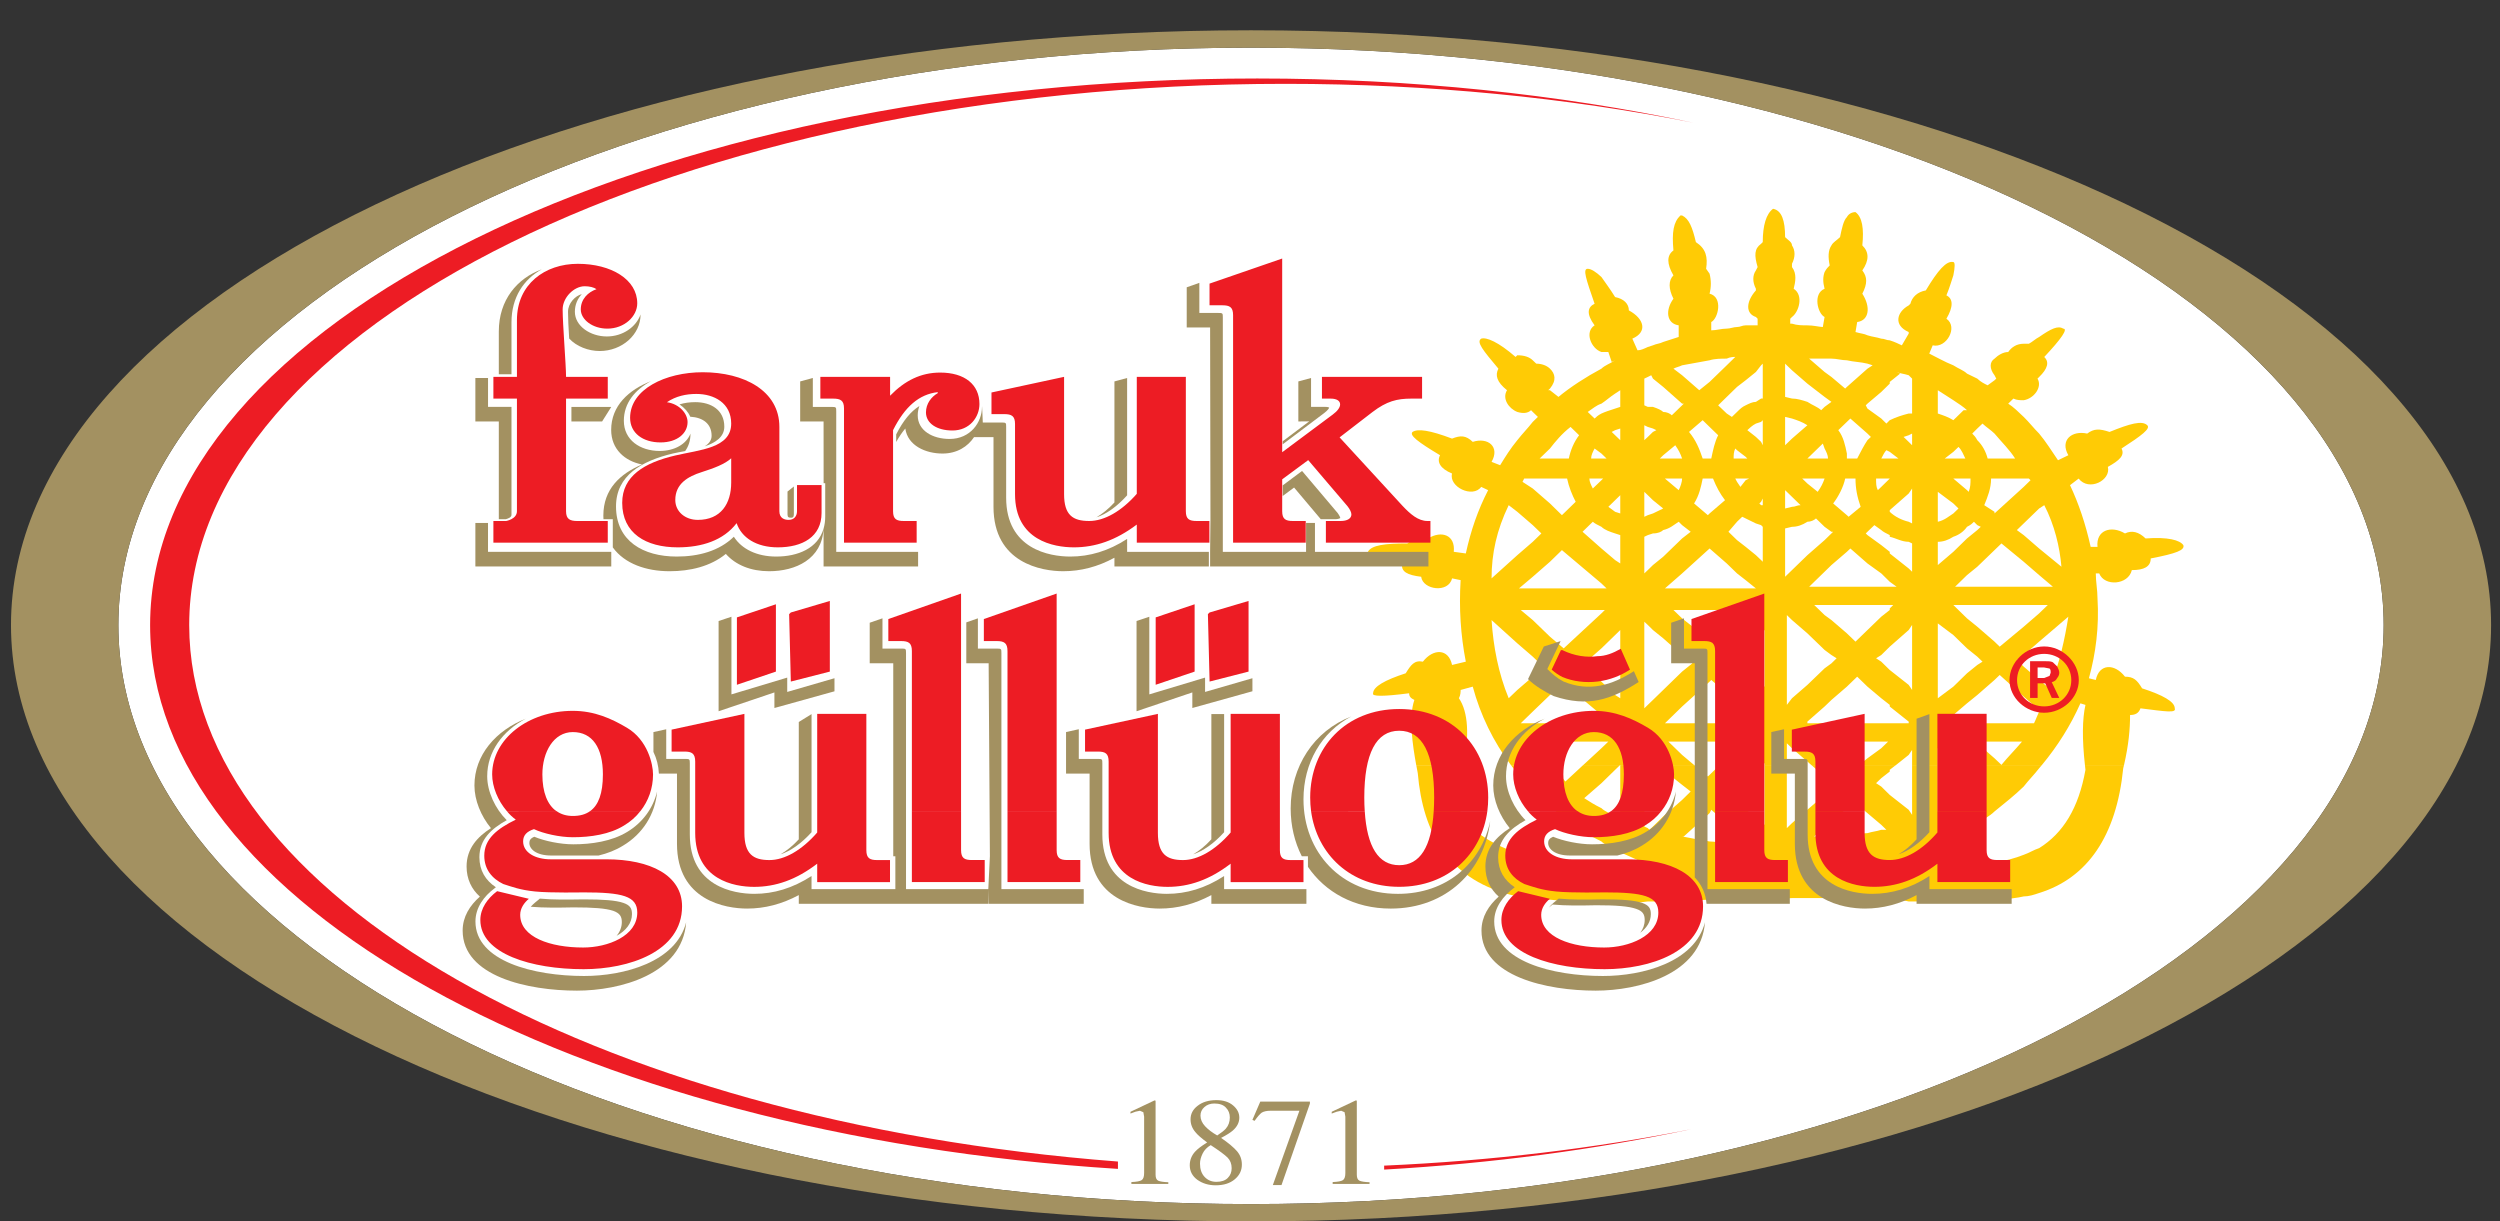
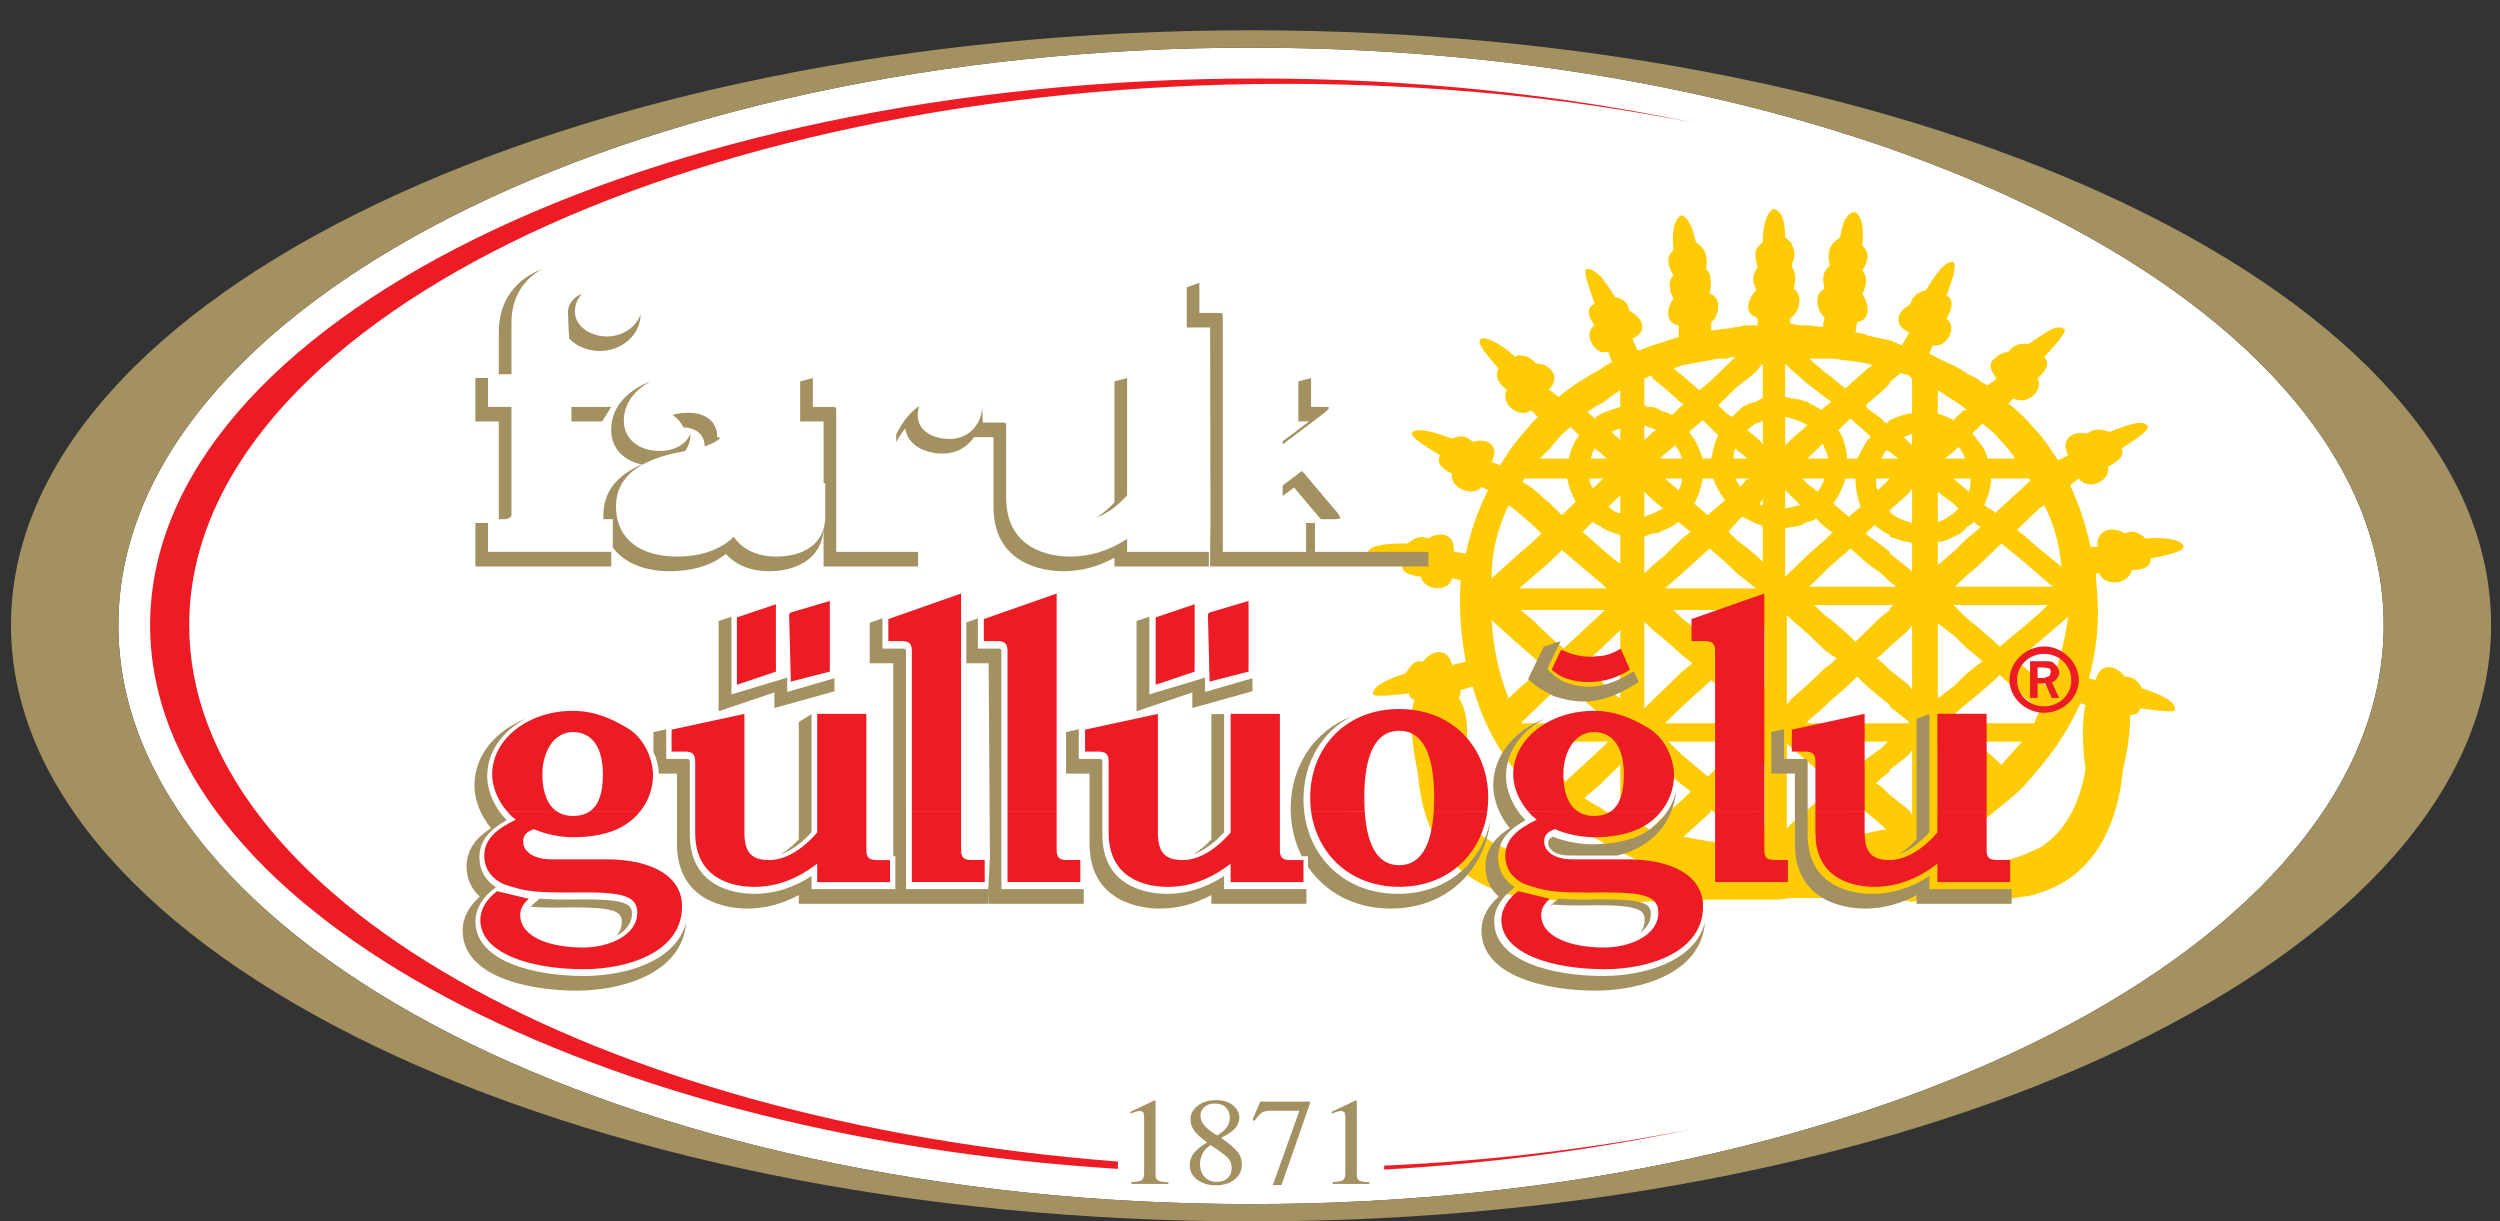
<svg xmlns="http://www.w3.org/2000/svg" version="1.1" id="Layer_1" x="0px" y="0px" width="800px" height="390.849px" viewBox="0 0 800 390.849" enable-background="new 0 0 800 390.849" xml:space="preserve">
  <rect x="0" y="0" width="800" height="390.849" fill="#333333" stroke="none" />
  <path fill-rule="evenodd" clip-rule="evenodd" fill="#FFFFFF" d="M400.325,385.309c-199.408,0-362.446-83.299-362.446-185.271  c0-101.962,163.038-184.791,362.446-184.791c199.41,0,362.448,82.829,362.448,184.791  C762.772,302.01,599.734,385.309,400.325,385.309" />
  <path fill-rule="evenodd" clip-rule="evenodd" fill="#A39161" d="M400.325,15.255c199.394,0,362.448,82.807,362.448,184.783  c0,101.986-163.054,185.271-362.448,185.271c-199.393,0-362.446-83.284-362.446-185.271  C37.879,98.062,200.932,15.255,400.325,15.255 M400.325,9.693c218.316,0,396.823,85.307,396.823,190.345  c0,105.034-178.507,190.811-396.823,190.811c-218.295,0-396.806-85.776-396.806-190.811C3.519,95,182.029,9.693,400.325,9.693" />
  <path fill-rule="evenodd" clip-rule="evenodd" fill="#ED1C24" d="M442.927,373.004c34.405-1.523,67.445-5.539,98.33-11.678  c-30.823,6.552-63.825,10.98-98.33,12.945V373.004z M402.336,25.117c49.476,0,96.688,5.056,139.542,14.156  c-40.391-8.01-84.449-12.446-130.519-12.446c-192.994,0-350.814,77.638-350.814,173.219c0,86.57,129.434,158.789,297.195,171.648  v2.351C183.702,363.121,48.038,289.107,48.038,200.045C48.038,103.517,207.424,25.117,402.336,25.117" />
  <path fill-rule="evenodd" clip-rule="evenodd" fill="#A39161" d="M369.771,352.282l0.015,0.229v23.413  c0,0.997,0.292,1.638,0.86,1.908c0.586,0.256,1.642,0.428,3.211,0.484v0.542h-11.816v-0.599c1.681-0.071,2.79-0.271,3.308-0.627  c0.525-0.356,0.771-1.125,0.771-2.278v-18.016l-0.246-1.425l-1.09-0.47l-1.423,0.299l-1.612,0.599v-0.57l7.685-3.631h0.246  L369.771,352.282" />
  <path fill-rule="evenodd" clip-rule="evenodd" fill="#A39161" d="M392.882,376.949c0.833-0.826,1.247-1.866,1.247-3.119  c0-1.396-0.449-2.535-1.304-3.403c-0.894-0.897-2.677-2.208-5.391-3.987c-1.192,0.683-2.071,1.608-2.608,2.719  c-0.549,1.126-0.826,2.18-0.826,3.205c0,1.794,0.488,3.205,1.47,4.244c0.998,1.053,2.241,1.581,3.772,1.581  C390.846,378.188,392.073,377.774,392.882,376.949 M392.238,361.198c0.878-0.997,1.305-2.208,1.305-3.617  c0-1.239-0.412-2.294-1.243-3.134c-0.794-0.883-2.042-1.324-3.718-1.324c-1.271,0-2.34,0.385-3.173,1.14  c-0.84,0.726-1.258,1.665-1.258,2.734c0,1.21,0.495,2.35,1.478,3.403c0.981,1.054,2.286,2.036,3.882,2.948  C390.806,362.494,391.735,361.769,392.238,361.198 M382.523,362.279c-1.044-1.224-1.546-2.577-1.546-4.102  c0-1.708,0.73-3.16,2.272-4.329c1.53-1.21,3.526-1.794,5.969-1.808c2.257,0,4.048,0.57,5.368,1.693  c1.335,1.126,1.995,2.422,1.995,3.918c0,1.523-0.691,2.891-2.041,4.087c-0.787,0.697-2.037,1.48-3.787,2.393  c2.379,1.638,4.06,3.062,5.107,4.272c1.028,1.225,1.538,2.606,1.538,4.272c0,1.865-0.752,3.432-2.271,4.7  c-1.523,1.281-3.549,1.922-6.097,1.922c-2.271,0-4.235-0.598-5.862-1.752c-1.627-1.196-2.443-2.749-2.443-4.672  c0-1.623,0.575-3.104,1.707-4.343c0.736-0.825,2.026-1.81,3.856-2.948C384.442,364.231,383.184,363.121,382.523,362.279" />
  <path fill-rule="evenodd" clip-rule="evenodd" fill="#A39161" d="M419.17,352.511v0.641l-9.085,26.063h-2.777l8.502-23.784h-9.162  c-1.335,0-2.316,0.242-2.915,0.627c-0.584,0.441-1.335,1.282-2.256,2.606l-0.706-0.3c0.886-2.063,1.461-3.359,1.657-3.845  c0.227-0.498,0.511-1.153,0.867-2.008H419.17z" />
  <path fill-rule="evenodd" clip-rule="evenodd" fill="#A39161" d="M434.164,352.282l0.016,0.229v23.413  c0,0.997,0.292,1.638,0.874,1.908c0.56,0.256,1.642,0.428,3.199,0.484v0.542h-11.801v-0.599c1.665-0.071,2.77-0.271,3.292-0.627  c0.521-0.356,0.767-1.125,0.767-2.278v-18.016l-0.245-1.425l-1.09-0.47l-1.403,0.299l-1.627,0.599v-0.57l7.681-3.631h0.26  L434.164,352.282" />
  <path fill="#FFCB05" d="M468.386,244.816c-0.131,0.698-0.261,1.396-0.43,2.079c-6.046,12.775,3.86,21.292,17.587,26.091l4.949,1.609  c1.642,0.526,3.3,1.082,5.502,1.609c5.478,1.054,10.957,1.595,16.473,2.122h4.374c4.397,0,7.704-0.527,10.459-1.068h1.643  l-1.643-0.526c-3.3-1.61-7.151-3.191-10.459-4.814c-1.634-1.053-3.306-1.596-4.374-2.648c-6.583-3.189-12.085-7.448-16.473-11.18  l-5.502-5.355c-1.665-1.58-3.284-3.175-4.949-5.312c-0.691-0.854-1.382-1.709-2.041-2.578l12.829-0.028  c0.714,0.969,2.034,2.264,2.931,3.147l1.658,2.136l5.693-5.283h11.815l-1.588,1.524l-4.374,4.271l-5.516,4.799  c1.642,1.069,3.313,2.124,5.516,3.206c1.068,1.054,2.74,1.595,4.374,2.662l1.642,0.542v-17.005h7.705v19.668l1.112,0.512l0.53,0.542  l1.112-1.054l3.283-3.205l6.055-5.312l2.738-2.691l-2.738-2.122l-6.055-4.813l-1.596-1.524h11.524l4.359,3.66l0.552-0.513  l3.238-3.147h13.19l-1.597,2.079l-3.284,2.664l-2.77,2.678l-2.194,2.135l2.194,2.108l2.77,2.648l3.284,2.15l1.65,1.609l1.089,1.054  v-19.126h7.151v20.18l1.642-1.594l4.928-4.273l5.509-4.757l2.194-1.638l1.665-1.04l-1.665-1.082l-2.194-2.136l-4.205-3.66h14.058  l0.59,0.484l0.575-0.484h11.802l-1.965,1.524v0.555l-2.716,2.122l-1.657,1.595l1.657,1.082l2.716,2.678l6.063,4.757l1.09,1.624  v-15.937h8.226v14.854c1.681-1.054,3.322-1.581,4.98-2.664c1.641-0.526,3.283-1.596,4.364-2.635  c1.121-1.096,2.211-1.638,3.292-2.678l1.113-0.54l-1.113-1.055l-3.292-2.677l-2.67-2.606h26.625l-0.866,1.025  c-1.649,2.122-3.292,3.718-4.949,5.853c-2.747,2.678-6.047,5.313-9.346,7.977c-1.642,1.608-3.836,2.677-5.502,3.731  c-1.081,1.082-2.171,1.594-3.292,2.136c-1.081,1.067-2.724,2.122-4.364,3.204c-3.3,2.123-7.16,3.717-11.027,5.854  c3.867,0.526,7.728,1.082,11.027,1.609h4.364h3.292c1.666,0,3.86,0,5.502-0.527c3.299,0,6.599-1.082,9.346-2.137  c1.657-0.555,3.3-1.623,4.949-2.136c7.682-4.8,12.638-12.788,14.816-25.064l-0.168-1.524h12.507l-0.253,1.025  c-2.188,21.818-11.533,35.148-26.902,39.919c-1.649,0.569-3.292,1.097-4.949,1.097c-2.193,0.527-3.844,0.527-6.047,1.04h-3.299  c-1.642,0-3.836,0.569-5.502,0.569h-3.292h-4.364h-14.296c-2.194-0.569-3.853-0.569-6.063-0.569h-2.716h-4.419h-6.576  c-1.642-0.513-3.284-0.513-4.949-0.513h-2.194h-5.509h-4.928c-1.642,0-3.298,0.513-4.955,0.513h-4.927h-1.65h-3.284h-2.77h-3.284  h-5.494c-2.762,0-6.047,0.569-8.785,0.569h-6.055h-3.283H527.3c-3.3,0.513-6.614,0.513-10.459,0.513h-4.374  c-5.516,0-10.995-0.513-16.473-1.082h-4.973l-0.529-0.513c-1.665,0-3.284,0-4.949-0.527c-21.992-4.799-30.218-20.252-31.858-39.435  c-0.146-0.784-0.308-1.652-0.483-2.578L468.386,244.816z M538.825,267.66h-0.545l-2.203-0.527l2.203,0.527  c2.738,0.527,5.485,1.082,8.785,1.609c1.643,0,3.829,0.513,5.494,0.513c1.09,0,2.194,0.54,3.284,0.54h2.77h2.74l-2.74-2.135  l-2.77-2.107l-3.284-2.678l-4.957-4.273l-0.537,1.083L538.825,267.66z M602.005,265.538h1.643l-1.643-1.596l-4.419-3.73  l-4.374-3.731l-2.202,2.137l-4.949,4.271l-2.194,1.596l-3.308,3.176h3.308h2.194c1.665,0,3.308-0.527,4.949-0.527  c2.202,0,4.396-0.527,6.576-0.527C599.243,266.08,600.348,266.08,602.005,265.538" />
  <path fill="#FFCB05" d="M453.193,244.831c-1.12-6.152-2.525-15.296-0.592-20.85c-1.127-0.542-1.68-1.067-1.68-2.137  c-8.241,1.069-12.07,1.069-11.524,0c0-2.122,3.852-4.258,10.435-6.394c1.643-2.664,2.77-4.273,5.493-3.717  c3.3-4.259,8.226-4.259,9.331,1.053l4.404-1.053c-1.657-8.521-2.21-17.037-1.657-26.094l-2.747-0.563  c-1.105,4.792-9.331,3.73-9.883-0.513c-4.373-0.534-6.583-1.609-6.047-4.258c-8.232-1.609-11.524-2.656-10.987-3.731  c1.112-2.137,5.51-2.677,12.661-2.677c2.201-1.595,3.82-2.664,6.583-1.595c4.39-2.677,8.777-1.068,8.226,4.272l3.852,0.534  c1.643-7.483,3.859-13.864,7.144-20.258l-2.218-1.047c-2.708,3.717-10.436,0-9.33-4.272c-3.844-1.602-4.926-3.738-3.844-5.86  c-7.128-4.272-9.891-6.394-8.794-7.456c1.666-1.089,5.509-0.563,12.638,2.137c2.747-1.075,4.404-1.075,6.622,1.046  c4.926-1.581,8.771,1.616,6.023,6.395l2.747,1.075c1.643-2.685,3.299-5.348,5.494-8.011c1.658-2.115,3.284-3.731,4.941-5.853  l1.643-1.595l-1.643-1.588l-0.545-0.556c-1.112,1.062-2.738,1.062-4.396,0.556c-2.763-1.075-4.941-4.287-3.3-6.95  c-3.3-2.656-3.852-4.792-2.755-6.899c-4.926-5.875-7.144-8.545-5.502-9.606c1.674-0.541,5.502,1.062,11.004,5.854l0.553-0.534  c2.193,0,3.836,0.534,4.941,1.609l1.128,1.075c1.626,0,3.269,0.527,4.382,1.603c1.642,1.581,2.178,3.717,0,6.366l-0.567,0.534h0.567  l2.716,2.136c3.867-3.197,8.793-6.38,13.75-9.036c1.083-1.076,2.747-1.603,4.381-2.678l-1.097,0.527l-1.074-3.183h-2.21  c-3.3-1.089-5.502-6.394-2.187-8.531c-2.771-3.738-2.202-5.875,0-6.907c-2.771-8.01-3.859-11.193-2.202-11.193  c1.089,0,2.731,1.061,4.389,2.634c1.083,1.596,2.747,3.753,4.381,6.424c2.755,0.52,4.397,2.135,4.397,4.257  c4.941,2.664,6.062,6.922,1.112,9.043l1.657,3.731c1.082,0,2.172-0.548,3.292-1.061l1.643-0.534  c1.089-0.513,2.194-0.513,3.283-1.075l4.957-1.602v-3.718c-3.852-0.541-4.404-4.785-1.681-8.523c-1.619-3.19-1.619-5.868,0-7.47  c-2.171-3.718-2.171-6.395,0-7.975c-0.529-5.889,0-9.058,2.226-11.194h0.545c2.21,1.061,3.284,3.725,4.412,8.531  c3.276,2.122,3.829,4.799,3.276,8.531l1.104,1.573c0.537,2.137,0.537,4.258,0,6.395c4.412,1.09,2.747,8.011,0.537,9.072v2.656  c1.649,0,3.292-0.548,4.957-0.548c1.09,0,2.202-0.513,3.284-0.513c1.09,0,1.657-0.534,2.763-0.534h3.283h0.553v-2.122l-0.553-0.556  c-3.283-1.061-3.283-4.792,0-8.502v-0.533c-1.104-2.158-1.104-4.28,0-5.861l0.553-1.075c-1.089-3.738-1.089-5.86,1.105-7.441  l0.536-0.541c0-5.333,1.105-9.064,3.3-10.667c2.755,0.521,3.853,3.725,3.853,9.072c1.089,1.061,2.201,1.595,2.201,2.642  c1.082,1.617,1.082,3.752,0,5.874v0.535v0.527c1.628,2.122,1.082,4.778,0.545,6.936c3.285,2.122,1.643,7.448-0.545,9.036  l-0.56,0.556v1.581h0.56c1.628,0.541,3.284,0.541,4.927,0.541c1.965,0,3.491,0.449,4.94,0.534l0.562-3.211  c-2.203-1.061-3.837-7.455,0-9.036c-0.562-2.158-0.562-3.753,0-5.327c0.552-1.061,1.104-1.609,1.642-2.136  c-0.537-2.657-0.537-4.792,0.553-6.409c0.552-1.047,1.657-1.581,2.754-2.642c0.546-2.664,1.098-5.348,2.188-6.409  c0.553-1.061,1.642-1.602,2.755-1.602c2.187,1.602,2.739,5.348,2.187,10.653c2.21,2.136,2.21,4.8,0,8.011  c1.643,2.107,1.643,4.259,0,7.441c2.739,4.258,2.21,8.545-1.643,9.072l-0.544,3.197c1.648,0.505,2.739,0.505,3.829,1.046  c1.657,0.535,2.762,0.535,4.419,1.075c1.074,0,1.643,0.534,2.716,0.534c1.658,0.527,2.786,1.09,3.868,1.603l2.194-3.753v-0.505  c-4.949-2.137-3.853-6.401,0-8.517l0.537-0.527c0.553-2.135,2.21-3.766,4.941-4.272c3.837-6.394,6.592-9.605,8.81-9.071  c0.552,0,0.552,1.602,0,4.258c-0.546,1.602-1.122,3.724-2.218,6.401c2.218,1.068,2.218,3.717,0,7.47  c3.859,2.656,0,9.563-4.382,8.517l-1.105,2.642c2.218,1.075,4.942,2.677,7.705,3.752c1.642,1.076,3.283,1.595,4.372,2.656  l3.292,1.602c1.113,1.061,2.226,1.609,3.307,2.136l2.203-1.602l0.561-0.534l-0.561-1.075c-1.642-2.107-1.642-4.258,0-5.319  c1.097-1.075,2.739-2.122,4.382-2.122c1.104-1.602,2.763-2.648,4.956-2.648h1.657c1.09-0.563,2.194-1.624,3.285-2.165  c3.852-2.67,6.037-3.718,7.695-2.67c1.649,0-0.561,3.211-6.054,9.064c1.657,1.602,1.112,3.753-1.642,6.408l-0.53,0.527  c1.642,2.656-1.112,6.38-4.412,6.914c-1.104,0-2.193,0-3.299-0.534l-1.657,1.63c1.657,1.04,3.299,2.656,4.956,4.244  c1.657,1.595,3.3,3.717,4.942,5.333c2.209,2.656,3.852,5.319,6.037,8.531l3.308-1.602c-2.762-4.813,1.09-8.018,6.031-6.929  c2.194-1.616,3.852-1.616,7.151-0.527c6.568-2.67,10.42-3.753,12.078-2.136c1.105,1.046-1.658,3.197-8.242,7.441  c1.105,2.15-0.552,3.752-4.373,5.875c1.082,4.272-6.063,7.99-9.346,3.746l-2.762,2.107c2.762,5.861,4.94,12.255,6.606,19.739h2.187  c-0.546-5.362,4.396-6.943,8.793-4.287c2.194-1.075,4.396-0.534,6.6,1.603c7.15-0.541,10.965,0.534,12.077,2.136  c0.529,1.596-2.21,2.67-10.435,4.258c0,2.656-2.188,3.731-6.048,3.731c-1.104,4.785-8.793,5.333-10.436,1.061h-1.098  c0,2.678,0.546,5.319,0.546,7.982c0.552,9.079-0.546,17.585-2.748,25.574l2.202,0.542c1.098-5.313,6.04-5.313,9.339-1.054  c2.747,0,3.852,1.054,5.479,3.731c6.599,2.136,10.451,4.258,10.451,6.394c0.537,1.581-2.747,1.04-10.973,0  c-0.561,1.581-1.673,2.137-3.33,2.137c0,4.558-0.452,9.556-1.934,16.008l-12.507,0.028c-0.921-8.331-0.859-14.726,0.168-19.269  l-1.619-0.498c-3.138,7.063-7.25,13.614-12.331,19.752l-26.616,0.015l-1.711-1.681l-4.973-3.717v5.397h-8.226v-4.871l-1.09,1.609  l-4.098,3.262h-11.802l2.702-2.179l4.419-3.219l2.188-2.122h-2.188h-4.419h-6.584h-4.941h-1.09l1.09,1.039l4.941,4.302l2.724,2.179  h-14.057l-1.305-1.139l-4.927-4.259l-1.642-1.596v6.993h-7.159v-0.599l-1.089,0.527l-0.062,0.071h-13.183l2.256-2.179l3.284-3.219  l2.763-2.122h-2.763h-3.284h-5.494h-8.793h-4.39l4.39,4.258l3.882,3.262H530.63l-1.688-1.681l-1.643-1.581l-1.12-1.068v4.33h-7.697  v-0.071l-0.046,0.071H506.62l5.84-5.397l2.21-2.122h-2.21h-16.466h-5.51c1.643,2.122,3.3,4.799,5.51,6.921l0.337,0.57l-12.829,0.028  c-5.587-7.435-9.791-16.036-12.224-25.108l-3.875,1.068c0,0.514,0,1.609-0.553,2.648c3.069,4.473,3.285,12.163,1.535,21.377  L453.193,244.831z M490.484,216.533l3.3-3.219l-3.3-3.189l-4.941-4.259l-8.241-7.445c0.561,8.514,2.187,17.03,5.479,25.018  l2.763-2.648L490.484,216.533z M490.484,173.377l2.754-2.677l-2.754-2.656l-4.941-4.265l-2.763-2.122  c-3.837,7.968-5.479,15.452-5.479,23.42l8.241-7.427L490.484,173.377z M495.994,146.732h6.03c0.553-2.671,1.649-5.334,3.292-7.456  l-2.739-2.657c-2.763,2.122-4.941,4.778-6.583,6.9l-3.315,3.212H495.994z M495.994,161.109l3.82,3.746l4.405-4.287  c-1.105-2.108-2.195-4.764-2.748-7.427h-5.478h-5.51h-2.748l-0.535,1.047l3.283,2.135L495.994,161.109z M512.46,231.444h2.747  l-2.747-2.649l-12.078-10.125l-4.388,3.73l-5.51,5.298l-3.852,3.746h3.852h5.51H512.46z M512.46,188.289h1.643l-1.643-1.588  l-12.646-10.666l-3.82,3.723l-5.51,4.807l-4.412,3.724h4.412h5.51H512.46z M512.46,196.277l1.083-1.074h-1.083h-16.466h-5.51h-3.852  l3.852,3.218l5.51,5.327l4.388,3.728L512.46,196.277z M512.46,146.732h1.643l-1.643-1.596l-2.187-1.616  c-0.576,1.075-1.113,2.15-1.113,3.212H512.46z M512.46,153.667l0.537-0.527h-0.537h-3.859c0,1.047,0.56,2.107,1.097,3.183  L512.46,153.667z M516.841,130.746l1.642-0.541v-5.334l-1.642,1.076c-1.634,1.061-2.738,2.122-4.381,3.218  c-1.657,0.534-2.763,1.581-4.389,2.656l2.202,2.108c0.529-0.52,1.081-1.033,2.187-1.602  C513.543,131.821,515.207,131.266,516.841,130.746 M516.841,139.277l1.642,1.581v-3.731l-1.642,0.527l-1.097,0.563L516.841,139.277z   M516.841,163.779l1.642,0.526v-5.846l-1.642,1.602l-2.171,2.122L516.841,163.779 M516.841,179.231l1.642,1.075v-9.072l-1.642-0.534  c-1.634-0.534-3.298-1.075-4.381-2.122c-1.105-0.534-2.187-1.075-2.763-1.616l-3.283,3.204l6.046,5.348L516.841,179.231z   M516.841,222.4l1.642,1.039v-21.828l-1.642,1.602l-4.381,4.262l-6.046,5.312l6.046,5.341L516.841,222.4z M528.942,138.215  l1.089-0.563l-1.089-0.527l-1.643-0.506l-1.12-0.541v4.778l1.12-1.04L528.942,138.215z M528.942,164.306l3.283-1.588l-3.283-2.656  l-1.643-1.602l-1.12-1.075v7.982l1.12-0.513L528.942,164.306 M538.272,153.141h-5.494l4.404,3.71  C537.728,155.804,538.272,154.188,538.272,153.141 M532.226,146.732h6.047c-0.545-1.596-1.09-2.671-2.188-4.258l-3.859,3.197  l-1.089,1.062H532.226z M538.272,214.91l3.284-2.636l-3.284-2.663l-6.047-5.354l-3.283-2.646l-1.643-1.623l-1.12-1.047v27.717  l1.12-1.096l1.643-1.581l3.283-3.19L538.272,214.91z M538.272,129.699l0.553-0.534h-0.553l-6.047-5.355l-3.283-2.656l-0.553-1.075  l-1.09,0.548l-1.12,0.527v8.545l1.12,0.506h1.643c1.633,0.541,2.73,1.061,3.283,1.616c1.105,0,2.21,0.506,2.747,1.075  L538.272,129.699z M538.272,172.303l2.754-2.137l-2.754-2.122l-1.09-1.083c-1.681,1.083-2.747,2.136-4.957,2.664  c-0.553,0.541-1.65,1.075-3.283,1.075l-1.643,0.534l-1.12,0.527v11.728l1.12-1.061l1.643-1.609l3.283-2.664L538.272,172.303z   M547.065,146.732h0.537c0.567-2.671,1.105-5.334,2.21-7.456l-2.747-2.657l-2.209-2.158l-4.374,3.753  c2.202,2.642,3.283,5.305,4.374,8.517H547.065z M547.065,164.306l4.941-4.244c-1.642-2.136-2.755-4.258-3.837-6.921h-1.104h-2.209  c-0.546,2.663-1.091,5.319-2.748,7.968l4.405,3.746L547.065,164.306z M552.56,116.896l2.731-2.677c-0.529,0-1.642,0-2.731,0.541  c-1.665,0-3.852,0-5.494,0.534c-2.755,0.527-6.039,1.075-8.793,1.602c-1.09,0.52-1.642,0.52-2.771,1.076l2.771,2.107l5.493,4.792  l3.3-2.656L552.56,116.896z M558.606,196.277l1.097-1.074h-1.097h-2.763h-3.284h-5.494h-8.793h-2.771l2.771,2.678l8.793,6.917  l1.104,1.068l4.39-4.255l3.284-3.19L558.606,196.277z M561.89,188.289l-3.283-2.648l-2.763-2.151l-3.284-3.183l-5.494-4.792  l-8.793,7.975l-5.494,4.799h5.494h8.793h5.494h3.284h2.763H561.89z M558.606,146.732h0.537l-0.537-0.549l-2.763-2.122l-0.553-0.541  c-0.529,1.075-0.529,2.15-0.529,3.212h1.082H558.606z M558.606,153.667l1.097-0.527h-1.097h-2.763h-0.553l0.553,1.047l1.09,1.616  L558.606,153.667z M563.548,127.535h0.536v-11.166l-0.536,0.527l-1.658,2.136l-3.283,2.657l-2.763,2.122l-3.284,3.197l-2.747,2.692  l2.747,2.628l1.642,1.082l1.643-1.588c1.09-1.075,1.657-1.616,2.763-2.122c1.097-0.534,2.179-1.104,3.283-1.104L563.548,127.535   M563.548,141.398l0.536,1.076v-8.012l-0.536,0.542l-1.658,0.541c-1.104,0.535-2.187,1.581-2.746,2.108l2.746,2.165L563.548,141.398  z M563.548,161.657h0.536v-2.137l-0.536,1.047l-0.554,0.541L563.548,161.657 M563.548,179.231l0.536,0.526v-11.179l-0.536-0.534  l-1.658-0.542l-3.283-1.602l-1.105-0.534l-1.657,1.595l-2.747,3.204l2.747,2.671l2.763,2.15l3.283,2.663L563.548,179.231z   M563.548,219.168l1.089,0.555v-18.111l-1.089,1.061l-1.658,1.584l-3.283,2.678l-2.763,2.676l-1.643,1.566l1.643,1.609l2.763,2.123  l3.283,2.677L563.548,219.168z M563.548,231.444v-0.528l-1.658-1.595l-3.283-2.663l-2.763-2.136l-3.284-2.678l-4.957-4.258  l-0.537,0.541l-8.793,7.961l-5.494,5.355h5.494h8.793h5.494h3.284h2.763h3.283H563.548z M573.438,140.352l4.927-4.272  c-1.643-1.075-3.299-1.617-4.927-2.15l-2.201-0.52v9.065L573.438,140.352z M573.438,162.184c1.082,0,1.628-0.527,2.74-0.527  l-2.74-2.67l-2.201-2.136v5.867L573.438,162.184 M578.364,154.729l3.299,2.656c1.113-1.581,1.642-2.656,2.203-4.244h-5.502h-1.643  L578.364,154.729z M583.866,130.205l2.194-1.61l-2.194-1.588l-5.502-4.244l-4.927-4.272l-2.201-2.122v10.638l2.201,0.527  c1.628,0,3.284,0.534,4.927,1.061c1.665,1.104,3.299,1.61,4.412,2.67L583.866,130.205z M583.866,146.732h1.104  c0-1.062-0.553-2.137-1.104-3.212l-0.562-1.581l-4.94,4.792H583.866z M583.866,104.641l1.642,0.513L583.866,104.641z   M586.061,212.274l1.657-1.623l-1.657-1.04l-2.194-1.623l-5.502-5.316l-4.927-4.251l-1.642-1.602v28.743l1.642-2.123l4.927-4.271  l5.502-5.298L586.061,212.274z M586.061,170.7l0.552-0.534h-0.552l-2.194-1.588l-2.747-2.677c-0.568,0.542-1.643,1.061-2.755,1.061  c-1.643,1.083-3.299,1.616-4.927,1.616l-2.201,0.52v15.466l2.201-2.136l4.927-4.778l5.502-4.813L586.061,170.7z M591.002,164.854  l0.553,0.513l3.851-3.183c-1.104-3.197-1.648-5.861-1.648-9.043h-2.755h-0.545c-0.545,2.663-2.202,5.846-3.845,7.968  L591.002,164.854z M597.586,140.857l1.097-1.04l-1.097-1.075l-5.472-4.813l-1.112,1.075l-2.747,2.648  c1.657,2.165,2.202,4.821,2.747,7.484v1.596h3.299C595.405,144.596,596.496,142.474,597.586,140.857 M597.586,117.972l1.657-1.076  l-1.657-0.527c-2.181-0.548-4.374-0.548-6.584-1.075c-1.642,0-3.284-0.534-4.941-0.534h-2.194h-4.941l4.941,4.272l2.194,1.595  l4.396,3.71l0.545-0.527L597.586,117.972z M604.721,153.141h-2.716h-1.657c0,1.588,0,2.663,0.56,3.71l1.098-1.047L604.721,153.141z   M604.721,187.762h2.21l-2.21-1.595l-2.716-2.678l-4.419-3.183l-5.472-4.792l-1.112,1.061l-4.941,4.244l-2.194,2.136l-4.941,4.807  h4.941h2.194h4.941h6.584h4.419H604.721z M604.721,195.203v-0.506l1.113-1.089h-1.113h-2.716h-4.419h-6.584h-4.941h-2.194h-3.315  l3.315,3.212l2.194,1.602l4.941,4.251l2.755,2.653l3.829-3.714l4.419-4.272L604.721,195.203z M604.721,146.732h2.786l-2.786-2.137  l-1.073-0.534c-0.568,0.534-1.098,1.609-1.643,2.671H604.721z M610.783,132.327h1.09v-11.173l-1.09-1.075  c-1.635-0.527-2.747-0.527-3.853-1.047l1.105,0.521l-3.315,2.663v0.548l-2.716,2.663l-4.419,3.738l-0.538,0.534l0.538,1.047  l4.419,3.183l1.643,1.616l1.073-1.083C606.931,133.409,608.589,132.896,610.783,132.327 M610.783,141.398l1.09,1.076v-3.732  l-1.09,0.535l-1.635,0.541L610.783,141.398z M610.783,166.962l1.09,0.541v-11.18l-1.09,1.603l-6.063,5.319v0.534  C606.379,165.367,608.589,166.442,610.783,166.962 M610.783,181.909l1.09,1.046v-9.057l-1.09-0.521  c-2.194,0-3.853-1.075-6.063-1.616v-0.527c-1.073-0.534-2.171-1.068-2.716-1.609l-2.21-1.581l-2.209,2.122l-0.538,0.534l0.538,0.534  l4.419,3.204l2.716,2.137v0.534L610.783,181.909z M610.783,219.168l1.09,1.623v-20.802l-1.09,1.623l-6.063,5.324l-2.716,2.676  l-1.657,1.04l1.657,1.083l2.716,2.662L610.783,219.168z M610.783,231.444v-0.528l-6.063-4.827v-0.526l-2.716-2.123l-4.419-3.717  l-3.285-3.189l-3.299,3.189l-4.941,4.259l-2.194,2.107l-5.502,4.827v0.528h5.502h2.194h4.941h6.584h4.419h2.716H610.783z   M625.071,164.306l1.642-1.588l-1.642-1.609l-4.973-3.724v9.577C622.309,166.442,623.413,165.367,625.071,164.306 M625.071,134.462  l3.283-3.197h1.089c-1.089-1.061-2.73-2.101-4.372-3.197l-4.973-3.197v7.456C621.771,132.896,623.413,133.409,625.071,134.462   M625.071,146.732h3.836c-0.553-1.062-1.091-2.671-2.194-3.718l-1.642,1.581l-2.763,2.137H625.071z M629.443,156.851l0.554,0.534  c0.567-1.581,0.567-2.656,0.567-4.244h-1.121h-4.372L629.443,156.851z M632.735,212.787l1.666-1.053l-1.666-1.609l-3.292-2.649  l-4.372-4.262l-4.973-3.738v23.964l4.973-3.717l4.372-4.271L632.735,212.787z M632.735,169.625l1.113-1.047l-1.113-0.534  l-1.081-1.083c-0.538,0.541-1.09,1.083-2.211,1.616c-1.089,1.588-2.73,2.656-4.372,3.184c-1.658,1.075-3.3,1.616-4.973,1.616v7.442  l4.973-4.244l4.372-4.272L632.735,169.625z M638.245,242.652l2.218,2.107c2.164-2.649,4.373-4.8,6.584-7.448h-8.802h-5.51h-1.081  l1.081,0.526L638.245,242.652z M638.245,146.732h6.591c-1.642-2.671-4.373-5.334-6.591-7.99c-1.098-1.089-2.739-2.122-3.844-3.197  l-1.666,1.581l-1.619,1.616c0.538,0.535,1.075,1.075,1.619,2.115c1.666,1.617,2.771,3.738,3.307,5.875H638.245z M652.525,227.186  l-4.942-4.271l-7.681-6.923l-1.657,1.596l-5.51,4.813l-3.292,2.664l-4.372,3.73l-1.658,1.58l1.112,1.069h0.546h4.372h3.292h5.51  h9.338h3.3c0.552-1.069,1.112-2.649,1.643-3.746l0.552-0.513H652.525z M652.525,205.325l-4.942,4.286l-2.193,1.566l2.193,2.137  l4.942,4.272l3.299,2.678c3.284-7.99,4.941-16.008,6.046-22.925L652.525,205.325z M652.525,193.608h-4.942h-9.338h-5.51h-3.292  h-4.372l4.372,4.273l3.292,2.669l5.51,4.775l1.657,1.61l7.681-6.385l4.942-4.273l2.754-2.669H652.525z M652.525,184.03l-4.942-4.273  l-7.12-5.859l-2.218,2.136l-5.51,5.318l-3.292,2.678l-3.82,3.731h3.82h3.292h5.51h9.338h4.942h4.411L652.525,184.03z   M647.583,155.804l2.194-2.136l-0.537-0.527h-1.657h-9.338h-1.098c0,3.183-1.105,5.846-2.187,8.517l3.284,2.122v0.526  L647.583,155.804z M652.525,162.718l-4.942,4.785l-2.193,2.123l2.193,1.609l4.942,4.28l7.135,5.838  c-0.552-6.365-2.194-13.308-5.493-19.695L652.525,162.718z" />
  <path fill="#A39161" d="M263.544,169.127" />
  <path fill="#A39161" d="M293.792,176.589v4.679h-30.248v-10.461v-1.673c-0.491,9.82-8.958,13.658-17.444,13.658  c-5.809,0-10.7-1.987-13.831-5.541c-4.942,4.031-11.464,5.541-18.002,5.541c-7.446,0-14.36-2.357-18.173-7.62v-9.021h-2.985  l-0.039-1.154c0-8.501,5.406-13.415,12.377-16.363c-5.464-1.076-9.872-4.856-9.872-11.065c0-7.712,5.62-12.825,12.737-15.602  c-5.099,2.749-8.682,6.993-8.682,12.683c0,6.159,5.203,9.655,11.464,9.655c4.768,0,8.555-2.193,9.859-5.546  c0,2.285-0.625,4.08-1.703,5.589c-1.485,0.271-2.851,0.513-3.891,0.762c-9.979,2.378-18.235,7.007-18.235,16.948  c0,11.129,8.752,16.043,19.429,16.043c6.962,0,13.596-1.759,18.277-6.345c2.513,3.958,7.385,6.345,13.554,6.345  c6.96,0,13.332-2.642,15.158-8.929c0.338-1.196,0.526-2.45,0.526-3.846v-10.709h-0.511l-0.015-19.753h-7.489v-12.803l4.051-1.111  v9.265h5.847c1.642,0,1.642,0.049,1.642,1.424v33.104v3.14v8.708H293.792z" />
-   <path fill="#A39161" d="M225.482,142.837c1.354-0.833,2.232-1.937,2.232-3.375c0-3.796-2.705-5.882-6.829-6.11  c-0.66-1.51-1.86-2.898-3.441-3.944c1.581-0.506,3.3-0.72,5.038-0.72c5.061,0,9.296,2.5,9.296,7.847  C231.778,139.839,228.924,141.705,225.482,142.837" />
+   <path fill="#A39161" d="M225.482,142.837c0-3.796-2.705-5.882-6.829-6.11  c-0.66-1.51-1.86-2.898-3.441-3.944c1.581-0.506,3.3-0.72,5.038-0.72c5.061,0,9.296,2.5,9.296,7.847  C231.778,139.839,228.924,141.705,225.482,142.837" />
  <path fill="#A39161" d="M350.833,165.552c1.842-1.075,3.821-2.627,5.786-4.764v-26.226v-3.147v-9.357l4.059-1.104v7.512v3.169  v26.866C357.387,162.163,353.98,164.541,350.833,165.552" />
-   <path fill="#A39161" d="M252.004,157.292l2.03-1.623v8.915c0,0.912-0.357,1.083-0.852,1.083c-0.855,0-1.178-0.185-1.178-1.083  V157.292z" />
  <polygon fill="#A39161" points="195.607,130.212 192.676,134.868 182.854,134.868 182.854,130.212 " />
  <path fill="#A39161" d="M204.983,100.625c0,6.459-5.939,11.7-13.09,11.7c-3.591,0-7.423-1.446-9.756-4.002  c-0.223-3.439-0.372-6.637-0.372-8.559c0-2.678,2.271-5.113,4.42-5.647c-1.324,1.417-2.225,3.297-2.225,5.647  c0,4.6,4.987,7.904,10.22,7.904C199.306,107.668,203.572,104.62,204.983,100.625" />
  <path fill="#A39161" d="M159.62,119.758v-13.672c0-10.146,5.877-17.004,13.781-19.924c-5.767,3.155-9.726,8.952-9.726,16.976v16.62  H159.62z" />
  <path fill="#A39161" d="M159.62,166.15v-31.289h-7.504v-13.906h4.055v9.25h7.504v34.542c0,0.791-0.967,1.154-1.845,1.403H159.62z" />
  <polygon fill="#A39161" points="195.607,176.589 195.607,181.268 152.12,181.268 152.12,167.347 156.164,167.347 156.164,176.589   " />
  <path fill="#A39161" d="M386.836,176.589v4.679h-30.217v-2.792c-5.367,2.926-10.804,4.315-16.409,4.315  c-6.764,0-22.291-2.521-22.291-20.615v-22.295h-6.223c-2.002,3.005-5.414,5.255-10.094,5.255c-5.322,0-11.125-2.478-11.905-8.003  c-0.982,1.146-1.949,2.57-2.916,4.301v-2.421c2.255-4.45,4.677-7.376,7.424-9.085c-0.323,0.897-0.534,1.901-0.534,2.976  c0,4.942,4.834,7.563,10.198,7.563c6.648,0,10.367-5.305,10.367-10.24c0-1.538,0.257,4.977,0.257,4.977h5.847  c1.627,0,1.627,0.057,1.627,1.439v22.601c0,16.514,13.938,18.856,20.514,18.856c6.192,0,12.189-1.759,18.197-5.647v4.137H386.836z" />
  <path fill="#A39161" d="M422.654,166.15l-8.548-10.14l-3.652,2.72v-3.396l6.206-4.629l11.402,13.48  c0.699,0.968,0.838,1.51,0.838,1.581c-0.208,0.135-0.752,0.385-1.657,0.385H422.654z" />
  <path fill="#A39161" d="M410.454,141.213l8.494-6.38l-3.477,0.035v-12.81l4.067-1.104v9.25h4.588c0.737,0,1.104,0.149,1.213,0.22  c0,0.079-0.208,0.719-1.688,1.823l-13.197,9.941V141.213z" />
  <path fill="#A39161" d="M387.235,104.798h-7.486v-12.86l4.044-1.424v9.627h5.854c1.642,0,1.658,0.043,1.658,1.417v63.189v3.126  v8.723h26.637v-9.25h2.848v9.25h36.309v4.664h-39.624h-0.744h-29.495v-4.664l0.111-10.446L387.235,104.798z" />
-   <path fill="#ED1C24" d="M363.771,167.859v5.796h23.234v-6.936h-4.063c-2.383,0-3.472-0.584-3.472-3.133v-32.905v-3.126v-6.964  h-15.699v6.964v3.126v27.344c-4.88,5.562-10.355,8.694-15.234,8.694c-5.21,0-8.03-1.865-8.03-8.573v-37.555l-23.234,5.006v6.921  h4.086c2.348,0,3.449,0.598,3.449,3.14v22.487c0,14.818,12.415,17.005,18.849,17.005  C350.419,175.151,357.007,172.965,363.771,167.859 M387.051,90.756v6.936h4.079c2.347,0,3.456,0.569,3.456,3.133v62.762v3.133v6.936  h23.25v-6.936h-4.082c-2.364,0-3.454-0.584-3.454-3.133V153.39l8.325-6.152l12.561,14.732c0.799,1.019,1.26,1.958,1.26,2.642  c0,1.289-1.26,2.107-3.454,2.107h-4.71v6.936h33.455v-6.936h-0.938c-2.991,0-5.509-2.207-8.011-4.871L428.67,139.96l10.527-8.111  c4.573-3.481,7.857-4.293,12.4-4.293h3.468v-6.964h-32.043v6.964h2.809c1.902,0,3.008,0.705,3.008,1.852  c0,0.932-0.798,2.108-2.356,3.247L410.3,144.71V82.73L387.051,90.756z M284.83,126.63v-6.038h-22.318v6.964h4.086  c2.352,0,3.483,0.584,3.483,3.126v32.905v3.133v6.936h23.249v-6.936h-4.093c-2.368,0-3.458-0.584-3.458-3.133v-25.941  c3.78-7.534,8.318-11.464,14.292-12.162v0.327c-2.044,1.161-3.764,3.375-3.764,6.152c0,3.482,3.457,5.796,8.472,5.796  c5.513,0,8.64-4.287,8.64-8.466c0-6.245-4.711-10.069-12.569-10.069C294.728,119.225,289.561,121.759,284.83,126.63   M233.984,154.423c0,6.735-3.292,11.941-10.677,11.941c-4.079,0-7.213-2.663-7.213-6.366c0-5.22,4.07-7.534,8.452-8.922  c3.948-1.267,7.42-2.556,9.438-4.422V154.423z M222.835,126.061c5.659,0,11.149,2.891,11.149,9.491  c0,7.876-10.048,8.354-17.89,10.205c-9.902,2.314-16.989,6.572-16.989,15.153c0,9.726,7.566,14.241,17.775,14.241  c7.666,0,14.591-2.187,18.841-7.741c1.561,4.628,6.308,7.741,13.183,7.741c7.872,0,13.996-3.361,13.996-11.002v-8.921h-7.857v8.359  c0,1.609-0.952,2.777-2.674,2.777c-1.254,0-2.97-0.463-2.97-2.777V136.6c0-11.593-11.329-17.482-24.531-17.482  c-11.917,0-23.234,5.44-23.234,14.583c0,4.885,4.071,7.875,9.752,7.875c5.321,0,8.636-2.905,8.636-6.501  c0-2.663-2.532-5.782-6.602-6.366C216.252,126.765,219.551,126.061,222.835,126.061 M181.136,120.592  c0-3.796-1.09-16.819-1.09-21.576c0-3.81,3.622-7.419,7.063-7.419c1.578,0,2.993,0.37,3.771,0.94  c-2.674,0.926-5.03,3.147-5.03,6.479c0,3.261,3.772,6.146,8.487,6.146c5.49,0,9.583-3.931,9.583-8.096  c0-7.641-8.326-12.646-19.014-12.646c-10.52,0-19.486,6.515-19.486,17.995v18.179h-7.535v6.964h7.535v36.031  c0,2.549-3.458,3.133-3.458,3.133h-4.078v6.936h36.601v-6.936h-9.729c-2.364,0-3.622-0.584-3.622-3.133v-36.031h13.351v-6.964  H181.136z" />
  <path fill="#ED1C24" d="M511.264,209.969c2.47,0,4.918-0.955,7.381-2.366l2.947,6.679c-2.947,1.909-6.369,3.319-10.328,3.804  c-3.913,0.47-7.843,0-11.28-1.439c-0.981-0.455-2.455-1.438-3.445-2.364l2.954-6.237h0.491  C503.896,209.969,507.841,210.451,511.264,209.969" />
  <path fill="#ED1C24" d="M178.07,259.542c1.438,1.04,3.208,1.566,5.233,1.566c2.21,0,4.078-0.483,5.555-1.566h16.076  c-1.438,1.866-3.204,3.404-5.256,4.628c-4.566,2.835-10.685,3.746-16.375,3.746c-4.236,0-9.446-1.182-12.431-2.592  c-2.214,0.712-3.472,1.908-3.472,3.902c0,3.531,3.779,5.754,8.824,5.754h17.786c14.184,0,24.25,5.169,24.25,15.053  c0,14.598-17.176,20.109-31.494,20.109c-16.68,0-33.055-4.928-33.055-15.752c0-3.702,2.317-6.921,5.375-9.214l10.144,2.436  c-1.508,1.281-2.766,3.033-2.766,5.142c0,7.149,9.61,10.453,20.146,10.453c7.872,0,17.317-3.66,17.317-11.194  c0-5.27-4.715-6.451-17.317-6.451c0,0-10.482,0.214-15.362-0.284c-4.831-0.485-7.409-1.496-10.213-2.393  c-3.568-1.738-6.065-4.672-6.065-9.072c0-5.397,4.117-8.603,10.083-11.536c-1.047-0.755-2.014-1.666-2.87-2.721L178.07,259.542z   M291.796,259.542v12.519v3.147v7.063h23.312v-7.063h-4.102c-2.354,0-3.463-0.583-3.463-3.147v-12.519H291.796z M322.401,259.542  v12.519v3.147v7.063h23.295v-7.063h-4.117c-2.348,0-3.449-0.583-3.449-3.147v-12.519H322.401z M419.539,259.542  c1.872,13.886,12.645,24.239,28.206,24.239c15.576,0,26.364-10.354,28.206-24.239h-17.157c-0.721,11.508-4.411,17.317-11.049,17.317  c-6.6,0-10.313-5.81-11.026-17.304L419.539,259.542z M504.795,259.542c1.435,1.04,3.199,1.566,5.248,1.566  c2.187,0,4.044-0.483,5.532-1.566h16.075c-1.45,1.866-3.23,3.404-5.271,4.628c-4.535,2.835-10.695,3.746-16.336,3.746  c-4.267,0-9.461-1.182-12.431-2.592c-2.218,0.712-3.491,1.908-3.491,3.902c0,3.531,3.799,5.754,8.824,5.754h17.786  c14.173,0,24.247,5.169,24.247,15.053c0,14.598-17.157,20.109-31.49,20.109c-16.682,0-33.041-4.928-33.041-15.752  c0-3.702,2.303-6.921,5.364-9.214l10.144,2.436c-1.527,1.281-2.771,3.033-2.771,5.142c0,7.149,9.607,10.453,20.142,10.453  c7.881,0,17.343-3.66,17.343-11.194c0-5.27-4.735-6.451-17.343-6.451c0,0-10.473,0.214-15.338-0.284  c-4.865-0.485-7.428-1.496-10.213-2.393c-3.582-1.738-6.084-4.672-6.084-9.072c0-5.397,4.104-8.603,10.066-11.536  c-1.021-0.755-1.995-1.666-2.854-2.721L504.795,259.542z M548.831,259.542v12.519v3.147v7.063h23.295v-7.063h-4.098  c-2.363,0-3.453-0.583-3.453-3.147v-12.519H548.831z M580.935,259.542v6.965c0,15.067,12.431,17.274,18.891,17.274  c6.776,0,13.383-2.207,20.143-7.391v5.881h23.288v-7.063h-4.083c-2.348,0-3.452-0.583-3.452-3.147v-12.519h-15.753v6.851  c-4.873,5.668-10.383,8.815-15.262,8.815c-5.188,0-8.026-1.866-8.026-8.701v-6.965H580.935z" />
  <path fill="#ED1C24" d="M162.179,259.542c-2.851-3.332-4.688-7.761-4.688-11.734c0-11.28,11.495-20.337,25.809-20.337  c6.956,0,12.415,2.506,17.326,5.411c6.649,3.917,8.345,11.749,8.345,14.926c0,4.457-1.485,8.516-4.029,11.734h-16.086  c2.64-1.894,4.071-5.611,4.071-11.734c0-8.46-3.314-13.544-9.626-13.544c-6.135,0-9.741,6.38-9.741,13.544  c0,5.754,1.626,9.755,4.508,11.777L162.179,259.542z M307.539,259.542v-69.609l-23.272,8.161v7.046h4.063  c2.383,0,3.472,0.584,3.472,3.204v51.198H307.539z M338.127,259.542v-69.609l-23.295,8.161v7.046h4.101  c2.356,0,3.465,0.584,3.465,3.204v51.198H338.127z M436.711,259.542c-0.092-1.353-0.139-2.806-0.139-4.315  c0-14.113,3.792-21.39,11.173-21.39c7.42,0,11.188,7.276,11.188,21.39c0,1.51-0.062,2.963-0.139,4.329l17.157-0.014  c0.185-1.396,0.276-2.834,0.276-4.315c0-15.993-11.341-28.34-28.482-28.34c-17.134,0-28.482,12.347-28.482,28.34  c0,1.481,0.092,2.92,0.276,4.315H436.711z M488.903,259.542c-2.854-3.332-4.681-7.761-4.681-11.734  c0-11.28,11.479-20.337,25.813-20.337c6.921,0,12.4,2.506,17.311,5.411c6.645,3.917,8.356,11.749,8.356,14.926  c0,4.457-1.481,8.516-4.059,11.734h-16.068c2.624-1.894,4.059-5.611,4.059-11.734c0-8.46-3.307-13.544-9.599-13.544  c-6.153,0-9.76,6.38-9.76,13.544c0,5.754,1.611,9.755,4.512,11.777L488.903,259.542z M564.575,259.542v-69.609l-23.303,8.161v7.046  h4.09c2.363,0,3.469,0.584,3.469,3.204v51.198H564.575z M596.68,259.542v-31.117l-23.295,5.069v7.021h4.097  c2.363,0,3.453,0.598,3.453,3.177v15.85H596.68z M635.721,259.542V238.65v-3.191v-7.034h-15.753v7.034v3.191v20.892H635.721z" />
  <path fill="#ED1C24" d="M369.817,197.567l12.461-4.201v21.544l-12.461,4.216V197.567z M387.069,195.993l12.469-3.688v22.605  l-12.469,3.189l-0.54-21.579L387.069,195.993z M393.803,276.376v5.91h23.311v-7.064h-4.098c-2.372,0-3.453-0.583-3.453-3.176v-33.41  v-3.162v-7.035h-15.76v7.035v3.162v27.771c-4.88,5.639-10.385,8.814-15.25,8.814c-5.217,0-8.03-1.894-8.03-8.715v-38.068  l-23.311,5.042v7.021h4.102c2.362,0,3.449,0.599,3.449,3.205v22.801c0,15.067,12.446,17.289,18.895,17.289  C380.44,283.796,387.054,281.574,393.803,276.376" />
  <path fill="#ED1C24" d="M235.81,197.567l12.48-4.201v21.544l-12.48,4.216V197.567z M253.066,195.993l12.477-3.688v22.605  l-12.477,3.189l-0.544-21.579L253.066,195.993z M261.504,276.376v5.91h23.299v-7.064h-4.101c-2.36,0-3.469-0.583-3.469-3.176v-33.41  v-3.162v-7.035h-15.729v7.035v3.162v27.771c-4.896,5.639-10.402,8.814-15.281,8.814c-5.188,0-8.015-1.894-8.015-8.715v-38.068  l-23.295,5.042v7.021h4.102c2.348,0,3.449,0.599,3.449,3.205v22.801c0,15.067,12.43,17.289,18.879,17.289  C248.122,283.796,254.74,281.574,261.504,276.376" />
  <path fill="#A39161" d="M498.771,287.555c4.319,0.399,8.679,0.343,14.011,0.229c6.323,0,10.336,0.313,12.737,1.153  c2.088,0.727,2.747,1.709,2.747,3.575c0,2.406-1.305,4.414-3.407,5.981c0.929-1.183,1.443-2.564,1.443-4.088  c0-1.865-0.66-2.849-2.732-3.574c-2.401-0.841-6.43-1.153-12.752-1.153c-5.325,0.113-9.7,0.17-13.996-0.229l-1.174,0.969  C496.515,289.307,497.773,288.367,498.771,287.555" />
  <path fill="#A39161" d="M202.232,292.512c0,2.934-1.964,5.34-4.934,6.964c1.055-1.253,1.684-2.763,1.684-4.416  c0-1.822-0.663-2.833-2.728-3.587c-2.413-0.813-6.419-1.111-12.737-1.111c-5.194,0.1-9.469,0.156-13.681-0.2  c0.882-1.011,2.014-1.837,2.923-2.606c4.293,0.399,8.667,0.327,13.996,0.242c6.315,0,10.34,0.3,12.753,1.14  C201.573,289.663,202.232,290.631,202.232,292.512" />
  <path fill="#A39161" d="M249.764,273.385c1.857-1.068,3.836-2.62,5.847-4.799v-26.375v-3.19v-7.989l4.086-2.521v7.576v3.134v27.087  C256.381,269.981,252.925,272.359,249.764,273.385" />
  <path fill="#A39161" d="M219.574,295.118c-1.239,16.747-21.308,21.889-34.955,21.889c-15.637,0-36.57-4.529-36.57-19.212  c0-4.486,2.317-8.032,5.509-10.881c-2.67-2.378-4.25-5.625-4.25-9.641c0-5.782,3.514-9.514,7.795-12.263  c-3.192-3.873-5.282-8.93-5.282-13.657c0-9.77,6.894-17.617,16.439-21.377c-7.394,3.874-12.354,10.539-12.354,18.414  c0,4.914,2.517,10.354,6.246,14.071c-4.941,2.748-8.743,6.195-8.743,11.849c0,4.258,1.964,7.419,5.271,9.613l-0.473,0.384  c-3.314,2.464-6.065,6.124-6.065,10.567c0,12.703,18.623,17.446,34.763,17.446C199.674,312.321,216.355,307.863,219.574,295.118" />
-   <path fill="#A39161" d="M210.278,253.29c-0.61,7.349-4.696,13.601-10.865,17.29c-2.413,1.509-5.091,2.52-7.873,3.189h-15.15  c-4.785,0-6.991-2.051-6.991-4.017c0-0.825,0.319-1.467,1.578-1.993c3.299,1.381,8.321,2.421,12.476,2.421  c5.816,0,12.323-0.94,17.311-4.002C205.547,263.288,208.974,258.716,210.278,253.29" />
  <path fill="#A39161" d="M381.802,273.385c1.872-1.068,3.837-2.62,5.833-4.799v-26.375v-3.19V228.51h4.085v7.576v3.134v27.087  C388.405,269.981,384.948,272.359,381.802,273.385" />
  <path fill="#A39161" d="M416.577,274.012c-2.302-4.543-3.561-9.755-3.561-15.281c0-13.443,7.397-24.81,19.421-29.479  c-9.568,5.013-15.323,14.882-15.323,26.532c0,16.818,11.992,30.248,30.231,30.248c15.608,0,26.68-9.869,29.511-23.256  c-1.78,15.736-13.956,27.97-31.813,27.97c-11.724,0-20.993-5.298-26.503-13.358v-3.375H416.577z" />
  <path fill="#A39161" d="M607.498,273.385c1.857-1.068,3.822-2.62,5.802-4.799v-26.375v-3.19v-9.03l4.113-1.48v7.576v3.134v27.087  C614.074,269.981,610.629,272.359,607.498,273.385" />
  <path fill="#A39161" d="M643.731,284.521v4.7H613.3v-2.791c-5.401,2.904-10.88,4.314-16.497,4.314  c-6.845,0-22.452-2.521-22.452-20.735v-22.459h-7.534V234.25l4.082-0.897v9.499h5.885c1.635,0,1.665,0.042,1.665,1.438v22.759  c0,16.604,13.996,18.983,20.641,18.983c6.2,0,12.262-1.766,18.324-5.697v4.188H643.731z" />
  <path fill="#A39161" d="M536.293,253.29c-0.614,7.349-4.682,13.601-10.85,17.29c-2.41,1.509-5.111,2.52-7.889,3.189h-15.146  c-4.772,0-6.998-2.051-6.998-4.017c0-0.825,0.338-1.467,1.581-1.993c3.314,1.381,8.302,2.421,12.476,2.421  c5.817,0,12.339-0.94,17.311-4.002C531.551,263.288,535.003,258.716,536.293,253.29" />
-   <path fill="#A39161" d="M542.323,212.246h-7.55v-12.964l4.105-1.417v9.682h5.862c1.642,0,1.657,0.042,1.657,1.438v63.588v3.147  v8.801h26.342v4.7h-26.649c-0.268-3.403-1.618-6.195-3.768-8.445v-2.107v-3.134V212.246z" />
  <path fill="#A39161" d="M385.624,216.832v4.586l15.151-4.387v4.173l-19.229,5.355v-4.985l-17.852,6.024V198.72l4.086-1.36v24.842  L385.624,216.832z M418.05,284.521v4.7h-30.412v-2.791c-5.425,2.904-10.9,4.314-16.516,4.314c-6.83,0-22.452-2.521-22.452-20.735  v-22.459h-7.535V234.25l4.079-0.897v9.499h5.885c1.635,0,1.65,0.042,1.65,1.438v22.759c0,16.604,14.035,18.983,20.646,18.983  c6.229,0,12.261-1.766,18.318-5.697v4.188H418.05z" />
  <path fill="#A39161" d="M251.913,216.832v4.586l15.12-4.387v4.187l-19.221,5.342v-4.985l-17.859,6.024v-28.871l4.109-1.375v24.849  L251.913,216.832z M316.366,212.246h-7.151v-13.084l3.71-1.297v9.682h5.869c1.643,0,1.658,0.042,1.658,1.438v63.588v3.147v8.801  h26.345v4.7h-30.431v-4.7l-0.107,4.7H286.03h-30.416v-2.791c-5.437,2.904-10.9,4.314-16.531,4.314  c-6.813,0-22.448-2.521-22.448-20.735v-22.459h-5.79c-0.119-2.521-0.717-4.828-1.746-6.935v-6.353l4.094-0.896v9.484h5.878  c1.641,0,1.672,0.042,1.672,1.453v22.743c0,16.591,13.977,18.983,20.625,18.983c6.215,0,12.258-1.779,18.323-5.697v4.188h26.825  v-10.51h-0.675v-61.766h-7.534v-12.964l4.085-1.417v9.682h5.874c1.646,0,1.661,0.042,1.661,1.438v63.588v3.147v8.801h26.33  l0.51-10.51L316.366,212.246z" />
  <path fill="#A39161" d="M522.842,214.781l1.527,3.461c-8.794,5.683-16.275,8.16-27.172,4.514c-2.969-1.451-5.915-3.189-8.232-5.439  l5.057-10.439l5.379-1.723l-4.266,8.93c1.61,1.581,3.138,2.961,5.187,4.002C508.639,221.518,515.806,219.253,522.842,214.781   M545.593,295.118c-1.251,16.747-21.316,21.889-34.967,21.889c-15.622,0-36.547-4.529-36.547-19.212  c0-4.486,2.317-8.032,5.502-10.881c-2.686-2.378-4.251-5.625-4.251-9.641c0-5.782,3.491-9.514,7.787-12.263  c-3.199-3.873-5.278-8.93-5.278-13.657c0-9.77,6.906-17.617,16.451-21.377c-7.396,3.874-12.368,10.539-12.368,18.414  c0,4.914,2.508,10.354,6.245,14.071c-4.927,2.748-8.763,6.195-8.763,11.849c0,4.258,1.979,7.419,5.31,9.613  c-3.799,2.848-6.568,6.508-6.568,10.951c0,12.703,18.646,17.446,34.79,17.446C525.704,312.321,542.354,307.863,545.593,295.118" />
  <path fill="#ED1C24" d="M654.137,228.083c-5.908,0-11.097-4.742-11.097-10.438c0-5.726,5.188-10.781,11.097-10.781  c5.877,0,11.079,5.056,11.079,10.781C665.216,223.341,660.014,228.083,654.137,228.083 M654.137,209.241  c-4.865,0-8.679,3.703-8.679,8.403c0,4.713,3.813,8.401,8.679,8.401c4.833,0,8.678-3.688,8.678-8.401  C662.814,212.944,658.97,209.241,654.137,209.241 M649.625,211.577h3.452h1.06v2.021h-2.104v3.362h2.104v1.709h-2.104v4.671h-2.408  V211.577z M654.137,211.577c1.365,0,2.071,0,2.77,0.342l1.389,1.339c0.322,0.669,0.675,1.338,0.675,2.021  c0,0.698-0.353,1.339-0.675,1.682c-0.354,0.684-0.706,1.025-1.726,1.353l2.4,5.027h-2.4l-2.095-4.671h-0.338v-1.709l1.718-0.67  l0.354-1.012c0-0.684,0-1.011-0.354-1.353l-1.718-0.328V211.577z" />
</svg>